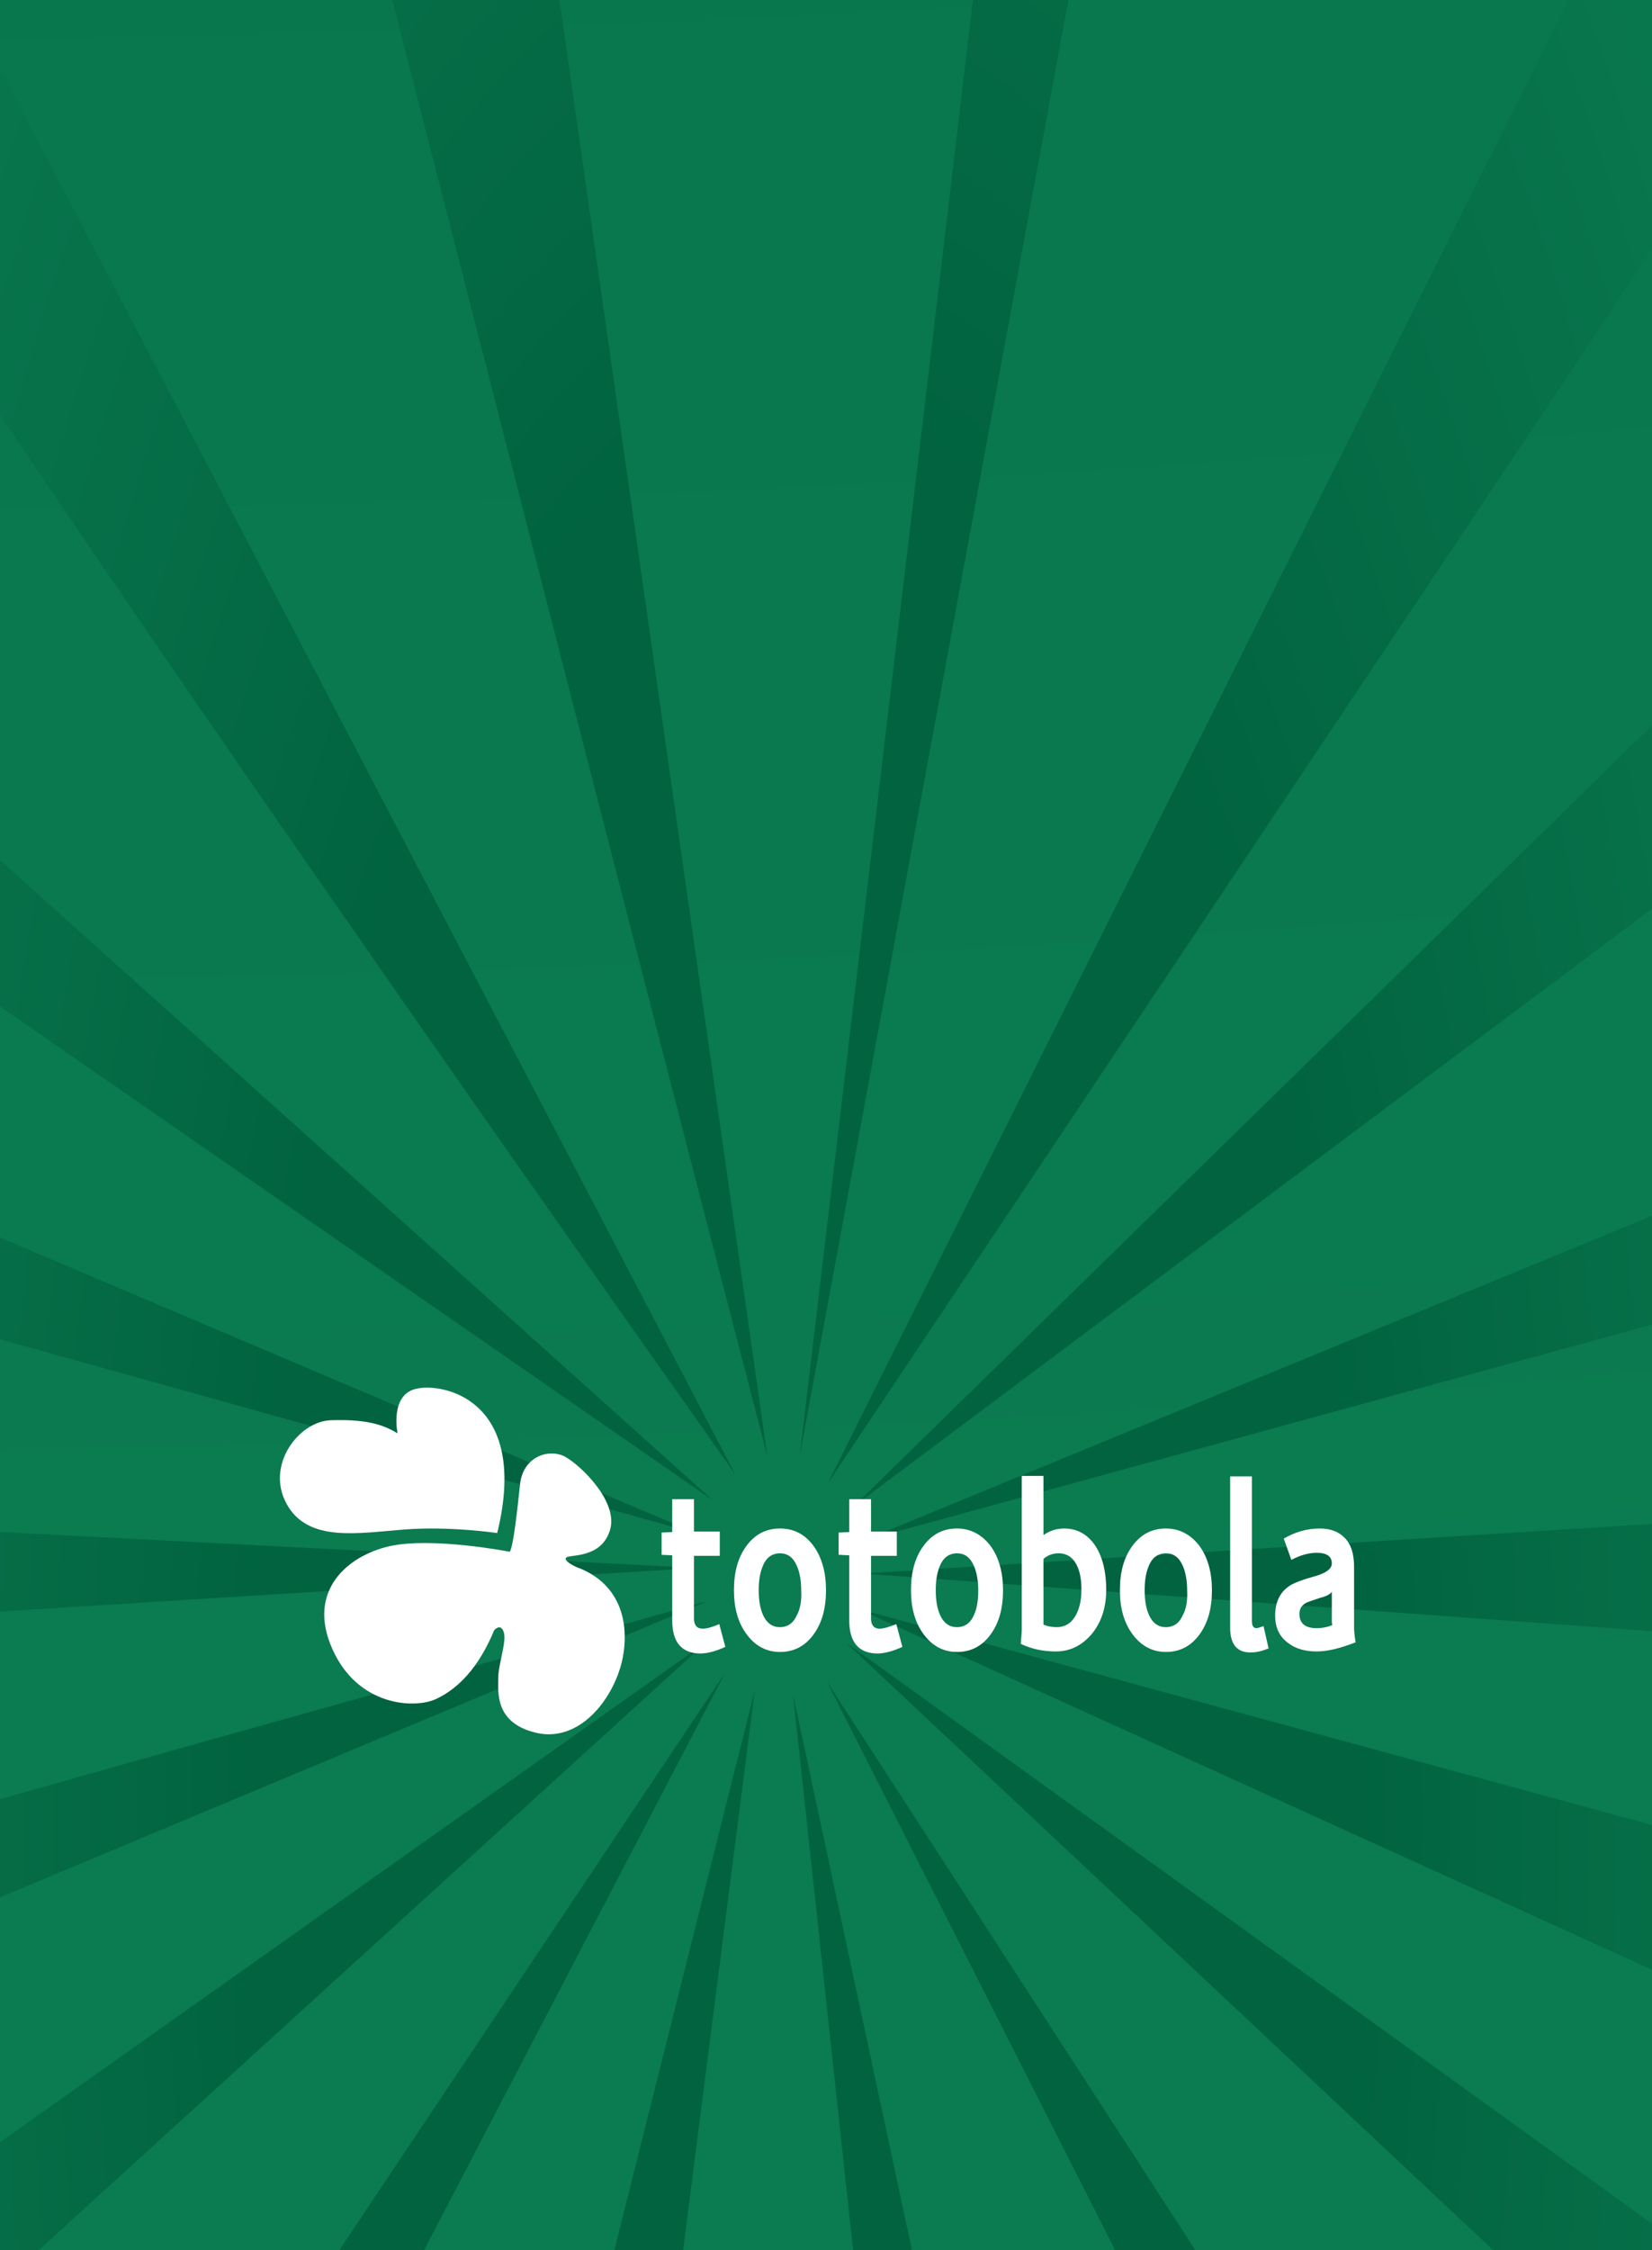
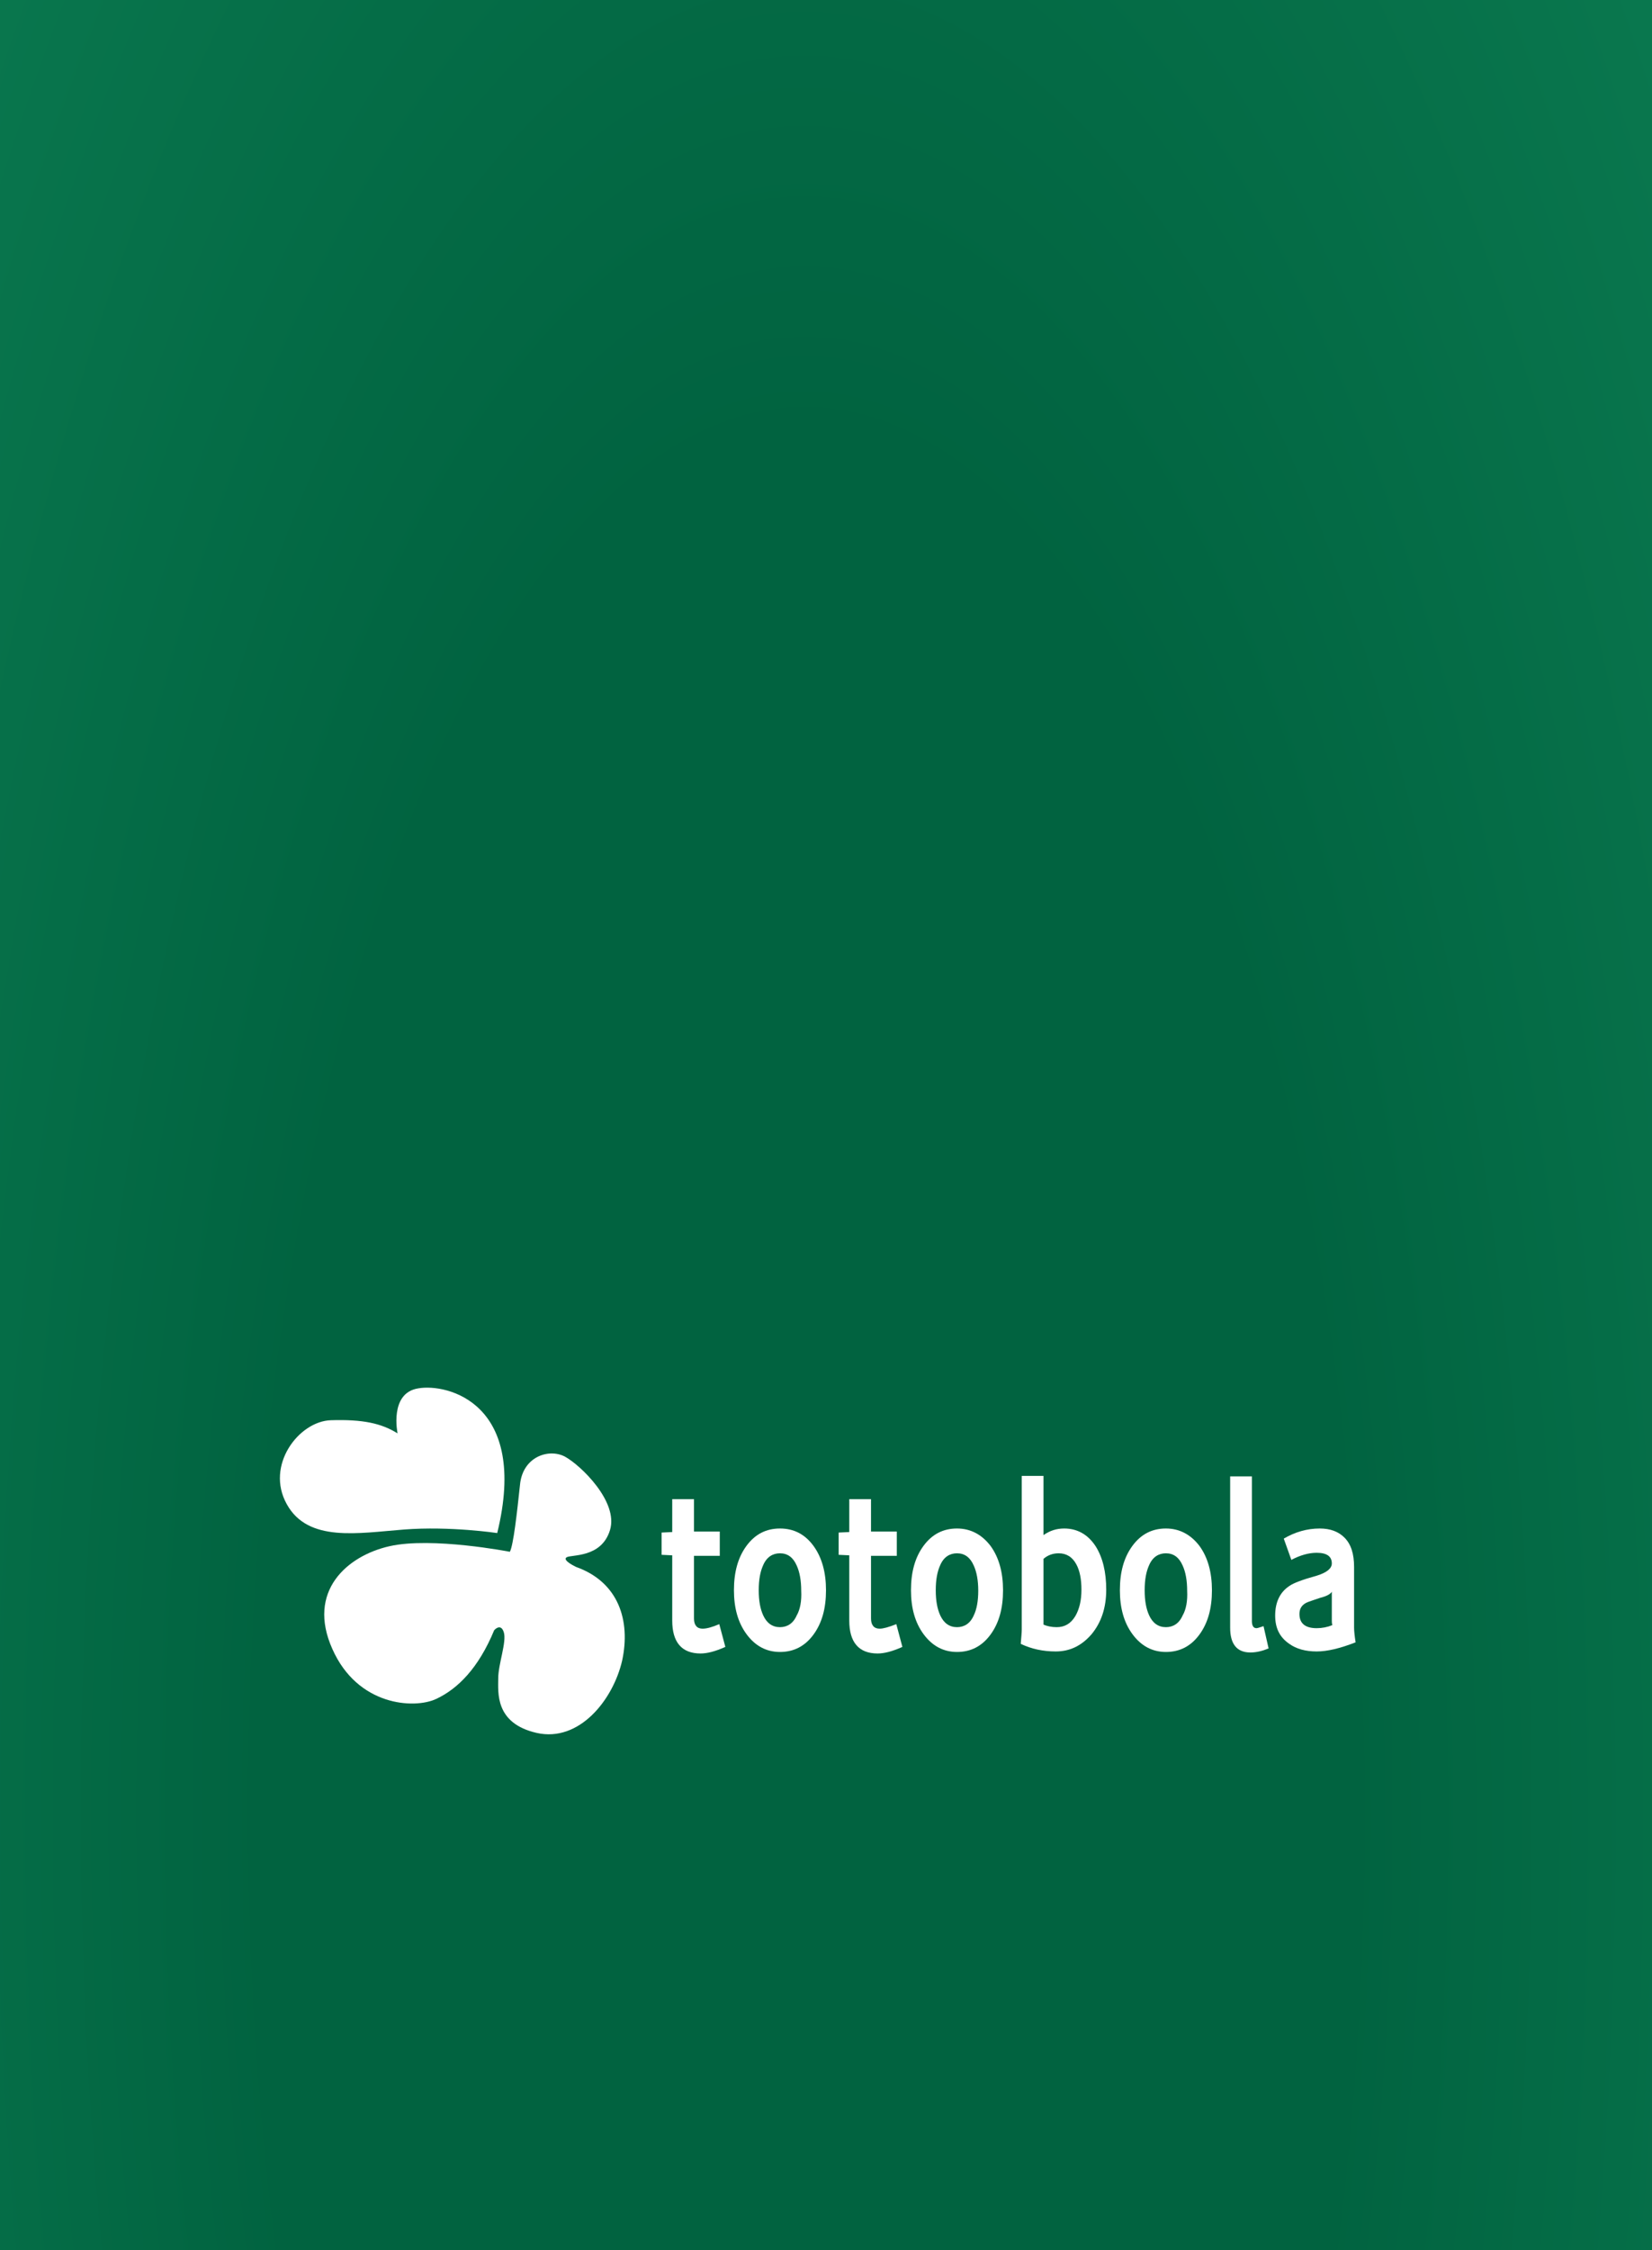
<svg xmlns="http://www.w3.org/2000/svg" xmlns:xlink="http://www.w3.org/1999/xlink" version="1.1" id="Camada_1" x="0px" y="0px" viewBox="0 0 326.6 444.7" style="enable-background:new 0 0 326.6 444.7;" xml:space="preserve">
  <rect x="0" y="0" width="326.6" height="444.7" fill="#333333" stroke="none" />
  <style type="text/css">
	.st0{fill:#FFFFFF;}
	.st1{clip-path:url(#SVGID_2_);}
	.st2{fill:url(#SVGID_3_);}
	.st3{fill:url(#SVGID_4_);}
</style>
  <g>
    <path class="st0" d="M73.9,331.9L61.4,305c-0.1-0.3-0.5-0.5-0.8-0.5h-7.9c-0.5,0-0.9,0.4-0.9,0.9v47.8c0,0.5,0.4,0.9,0.9,0.9h7.6   c0.5,0,0.9-0.4,0.9-0.9v-28.7l9.3,19.5c0.1,0.3,0.5,0.5,0.8,0.5h5.2c0.3,0,0.7-0.2,0.8-0.5l9.2-19.3v28.5c0,0.5,0.4,0.9,0.9,0.9H95   c0.5,0,0.9-0.4,0.9-0.9v-47.8c0-0.5-0.4-0.9-0.9-0.9h-7.9c-0.3,0-0.7,0.2-0.8,0.5L73.9,331.9z" />
    <path class="st0" d="M120.4,304.5H112c-0.2,0-0.3,0.1-0.5,0.2l-7.8,5.8c-0.2,0.2-0.3,0.4-0.3,0.6v8.2c0,0.7,0.7,1,1.3,0.7l5.8-4.2   c0.5-0.4,1.3,0,1.3,0.7v28h-7.5c-0.4,0-0.8,0.4-0.8,0.8v8c0,0.4,0.4,0.8,0.8,0.8h7.5h9.4h7.2c0.4,0,0.8-0.4,0.8-0.8v-8   c0-0.4-0.4-0.8-0.8-0.8h-7.2v-39.2C121.2,304.9,120.8,304.5,120.4,304.5z" />
    <path class="st0" d="M143.4,304.5h-7.9c-0.4,0-0.8,0.3-0.8,0.8v48c0,0.4,0.3,0.8,0.8,0.8h29.6c0.4,0,0.8-0.3,0.8-0.8v-6.7   c0-0.4-0.3-0.8-0.8-0.8H145c-0.4,0-0.8-0.3-0.8-0.8v-39.9C144.2,304.8,143.9,304.5,143.4,304.5z" />
    <path class="st0" d="M178.5,324.9H166v-19.2c0-0.7-0.5-1.2-1.2-1.2h-7c-0.7,0-1.2,0.5-1.2,1.2v35.2c0,0.7,0.5,1.2,1.2,1.2h7   c0.7,0,1.2-0.5,1.2-1.2v-7.8h12.5v19.8c0,0.7,0.5,1.2,1.2,1.2h7c0.7,0,1.2-0.5,1.2-1.2v-47.2c0-0.7-0.5-1.2-1.2-1.2h-7   c-0.7,0-1.2,0.5-1.2,1.2V324.9z" />
    <path class="st0" d="M206.6,305.2l-13.1,47.7c-0.2,0.6,0.3,1.2,0.9,1.2h8c0.4,0,0.8-0.3,0.9-0.7l2.6-8.3c0.1-0.4,0.5-0.7,0.9-0.7   h15.7c0.4,0,0.8,0.3,0.9,0.7l2.6,8.3c0.1,0.4,0.5,0.7,0.9,0.7h8.1c0.6,0,1.1-0.6,0.9-1.2l-13.2-47.7c-0.1-0.4-0.5-0.7-0.9-0.7   h-14.2C207,304.5,206.7,304.8,206.6,305.2z M208.9,335.4l4.8-18.4c0.2-0.9,1.6-0.9,1.8,0l4.8,18.4c0.2,0.6-0.3,1.2-0.9,1.2h-9.6   C209.2,336.6,208.7,336,208.9,335.4z" />
    <path class="st0" d="M270,308.4c-3.2-3.1-7.6-4.6-13.1-4.6c-12,0-18,6.6-18,19.8v11.4c0,13.2,5.9,19.8,17.7,19.8   c5.6,0,10-1.5,13.3-4.6c3.3-3.1,4.9-8.1,4.9-15.1v-11.4C274.8,316.5,273.2,311.5,270,308.4z M265.4,334.7c0,4-0.7,6.9-2.1,8.7   c-1.4,1.8-3.5,2.8-6.4,2.8c-3,0-5.2-0.9-6.5-2.7c-1.3-1.8-2-4.7-2-8.8V324c0-4.3,0.7-7.4,2-9.2c1.3-1.8,3.5-2.8,6.5-2.8   c2.9,0,5,0.9,6.4,2.8c1.4,1.9,2.1,4.9,2.1,9.2V334.7z" />
    <path class="st0" d="M222.6,293h-16.1c-0.5,0-0.9,0.4-0.9,0.9v5.2c0,0.5,0.4,0.9,0.9,0.9h16.1c0.5,0,0.9-0.4,0.9-0.9v-5.2   C223.5,293.4,223.1,293,222.6,293z" />
  </g>
  <g>
    <g>
      <defs>
        <rect id="SVGID_1_" x="0" width="326.6" height="444.7" />
      </defs>
      <clipPath id="SVGID_2_">
        <use xlink:href="#SVGID_1_" style="overflow:visible;" />
      </clipPath>
      <g class="st1">
        <radialGradient id="SVGID_3_" cx="231.964" cy="462.559" r="951.333" gradientTransform="matrix(2.527776e-03 1 -0.397 4.018294e-03 342.451 124.652)" gradientUnits="userSpaceOnUse">
          <stop offset="0" style="stop-color:#016340" />
          <stop offset="0.285" style="stop-color:#016340" />
          <stop offset="1" style="stop-color:#159462" />
        </radialGradient>
        <polygon class="st2" points="0,635.7 0,-524.9 326.6,-524.9 326.6,635.7    " />
        <radialGradient id="SVGID_4_" cx="-3838.452" cy="330.695" r="6367.643" gradientTransform="matrix(0 1 -1 0 305.492 126.508)" gradientUnits="userSpaceOnUse">
          <stop offset="0" style="stop-color:#016340" />
          <stop offset="0.285" style="stop-color:#016340" />
          <stop offset="1" style="stop-color:#159462" />
        </radialGradient>
-         <path class="st3" d="M317.3,635.7L163.5,332.4l163.1,251.6V474.2L167.2,324.6l159.4,114.9v-50.2L169.7,318l156.9,42.7v-38.3     L170.5,311l156.1-9.8v-39.4l-155.9,42.7l155.9-64.2v-60.7L168.8,297.7l157.8-154.3v-94L163.7,293.1L326.6-33.1v-491.7h-18.5     l-150,812.6l96.7-812.6H35.7l116,812.6C128.4,198.3,48.3-112.6,0-305.3V13.5l145.3,277.8C122.4,258.9,51.4,158.4,0,82v88     l140.9,126.5L0,198.9v45.7l137.8,58.5L0,264.7v38.1l137.6,7.1L0,318.5v37.1c48.3-13.7,124.5-34.9,139.3-39c0,0,0,0.1,0,0.1L0,375     v48.4l139.7-98.9L0,451.7v93.4l143.3-214.4L0,605.5v30.3h73.5l75.7-301.6l-38.6,301.6h78.7L156.8,335l64.4,300.8H317.3z" />
      </g>
    </g>
    <g>
      <path class="st0" d="M79.9,302.3c9.1-0.7,18.4,0.7,18.4,0.7c6.3-25.7-9.9-29.6-15.6-28.6c-5.8,0.9-4.1,8.9-4.1,8.9    c-3.2-2-6.9-2.8-13.2-2.6c-6.3,0.2-13,8.9-8.7,16.6C60.9,304.9,70.8,303,79.9,302.3z" />
      <path class="st0" d="M113.9,309.7c0,0-2.8-1.3-1.9-1.9c0.9-0.6,6.9,0.2,8.6-5.4c1.7-5.6-5.8-12.8-8.9-14.5c-3.2-1.7-8.4,0-8.9,5.6    c-0.6,5.6-1.3,11.9-2,13.2c0,0-15.4-3-23.8-1.1c-8.4,1.9-16.4,8.9-11.3,20.3c5,11.3,16.2,11.9,20.5,9.9c4.3-2,8.4-6.1,11.5-13.6    c0,0,1.3-1.5,1.9,0.4c0.6,1.9-1.1,6.3-1.1,9.1s-0.7,8.9,7.6,10.8c8.4,1.9,15.1-6.5,16.9-14.3C124.7,320.3,122.3,312.7,113.9,309.7    z" />
      <path class="st0" d="M138.9,321.9c-1.1,0-1.7-0.7-1.7-2v-12.4h5.1v-4.8h-5.1v-6.4h-4.3v6.5l-2.1,0.1v4.4l2.1,0.1v12.9    c0,4.3,1.9,6.5,5.6,6.5c1.3,0,2.9-0.4,4.9-1.3l-1.2-4.5C140.8,321.6,139.7,321.9,138.9,321.9z" />
      <path class="st0" d="M154.2,302.1c-2.7,0-4.9,1.1-6.6,3.4c-1.7,2.3-2.5,5.2-2.5,8.8c0,3.5,0.8,6.4,2.5,8.7    c1.7,2.3,3.9,3.5,6.6,3.5c2.7,0,4.9-1.1,6.6-3.4c1.7-2.3,2.5-5.2,2.5-8.8c0-3.5-0.8-6.5-2.5-8.8S156.9,302.1,154.2,302.1z     M157.5,319.3c-0.7,1.6-1.9,2.3-3.3,2.3c-1.5,0-2.6-0.8-3.3-2.3c-0.6-1.3-0.9-2.9-0.9-5s0.3-3.7,0.9-5c0.7-1.6,1.9-2.3,3.3-2.3    c1.5,0,2.6,0.8,3.3,2.4c0.6,1.3,0.9,3,0.9,5C158.5,316.4,158.2,318.1,157.5,319.3z" />
      <path class="st0" d="M173.9,321.9c-1.1,0-1.7-0.7-1.7-2v-12.4h5.1v-4.8h-5.1v-6.4h-4.3v6.5l-2.1,0.1v4.4l2.1,0.1v12.9    c0,4.3,1.9,6.5,5.6,6.5c1.3,0,2.9-0.4,4.9-1.3l-1.2-4.5C175.7,321.6,174.6,321.9,173.9,321.9z" />
      <path class="st0" d="M189.2,302.1c-2.7,0-4.9,1.1-6.6,3.4c-1.7,2.3-2.5,5.2-2.5,8.8c0,3.5,0.8,6.4,2.5,8.7    c1.7,2.3,3.9,3.5,6.6,3.5c2.7,0,4.9-1.1,6.6-3.4c1.7-2.3,2.5-5.2,2.5-8.8c0-3.5-0.8-6.5-2.5-8.8    C194.1,303.3,191.9,302.1,189.2,302.1z M192.5,319.3c-0.7,1.6-1.9,2.3-3.3,2.3c-1.5,0-2.6-0.8-3.3-2.3c-0.6-1.3-0.9-2.9-0.9-5    s0.3-3.7,0.9-5c0.7-1.6,1.9-2.3,3.3-2.3c1.5,0,2.6,0.8,3.3,2.4c0.6,1.3,0.9,3,0.9,5C193.4,316.4,193.1,318.1,192.5,319.3z" />
      <path class="st0" d="M210.4,302.1c-1.5,0-2.8,0.4-4.1,1.3v-11.7H202v30.4c0,0.6-0.1,1.5-0.2,2.8c2.1,1,4.4,1.5,6.9,1.5    c2.8,0,5.1-1.1,7.1-3.4c1.9-2.3,2.9-5.2,2.9-8.8c0-3.5-0.7-6.4-2.1-8.6C215.1,303.3,213,302.1,210.4,302.1z M212.6,319.4    c-0.9,1.5-2.1,2.2-3.7,2.2c-1,0-1.9-0.2-2.6-0.5c0-0.3,0-0.5,0-0.7v-12.3c0.8-0.7,1.8-1.1,3-1.1c1.5,0,2.7,0.7,3.5,2.2    c0.7,1.3,1,3,1,5C213.8,316.3,213.4,318,212.6,319.4z" />
      <path class="st0" d="M230.5,302.1c-2.7,0-4.9,1.1-6.6,3.4s-2.5,5.2-2.5,8.8c0,3.5,0.8,6.4,2.5,8.7c1.7,2.3,3.9,3.5,6.6,3.5    c2.7,0,4.9-1.1,6.6-3.4c1.7-2.3,2.5-5.2,2.5-8.8c0-3.5-0.8-6.5-2.5-8.8C235.4,303.3,233.2,302.1,230.5,302.1z M233.8,319.3    c-0.7,1.6-1.9,2.3-3.3,2.3c-1.5,0-2.6-0.8-3.3-2.3c-0.6-1.3-0.9-2.9-0.9-5s0.3-3.7,0.9-5c0.7-1.6,1.9-2.3,3.3-2.3    c1.5,0,2.6,0.8,3.3,2.4c0.6,1.3,0.9,3,0.9,5C234.8,316.4,234.5,318.1,233.8,319.3z" />
      <path class="st0" d="M248.4,321.8c-0.6,0-0.9-0.5-0.9-1.4v-28.6h-4.3v29.9c0,3.2,1.3,4.9,4,4.9c1.2,0,2.4-0.3,3.6-0.8l-1-4.4    C249.1,321.6,248.7,321.8,248.4,321.8z" />
      <path class="st0" d="M267.7,321.7v-12c0-2.6-0.6-4.5-1.9-5.8c-1.2-1.2-2.8-1.8-4.9-1.8c-2.5,0-4.9,0.7-7.1,2l1.5,4.2    c1.7-0.9,3.4-1.4,5-1.4c2,0,3,0.7,3,2.1c0,1-1,1.8-2.9,2.4c-2.9,0.8-4.7,1.5-5.4,2c-1.9,1.2-2.9,3.2-2.9,5.9    c0,2.5,0.9,4.3,2.8,5.6c1.4,1,3.2,1.5,5.4,1.5c2.1,0,4.6-0.6,7.7-1.8C267.8,323.3,267.7,322.3,267.7,321.7z M260.3,321.8    c-2.2,0-3.4-0.9-3.4-2.8c0-1,0.4-1.7,1.3-2.2c0.4-0.2,1.3-0.5,2.8-1c1.2-0.3,2-0.7,2.3-1.2v5.7c0,0.2,0,0.5,0.1,0.9    C262.4,321.6,261.4,321.8,260.3,321.8z" />
    </g>
  </g>
</svg>